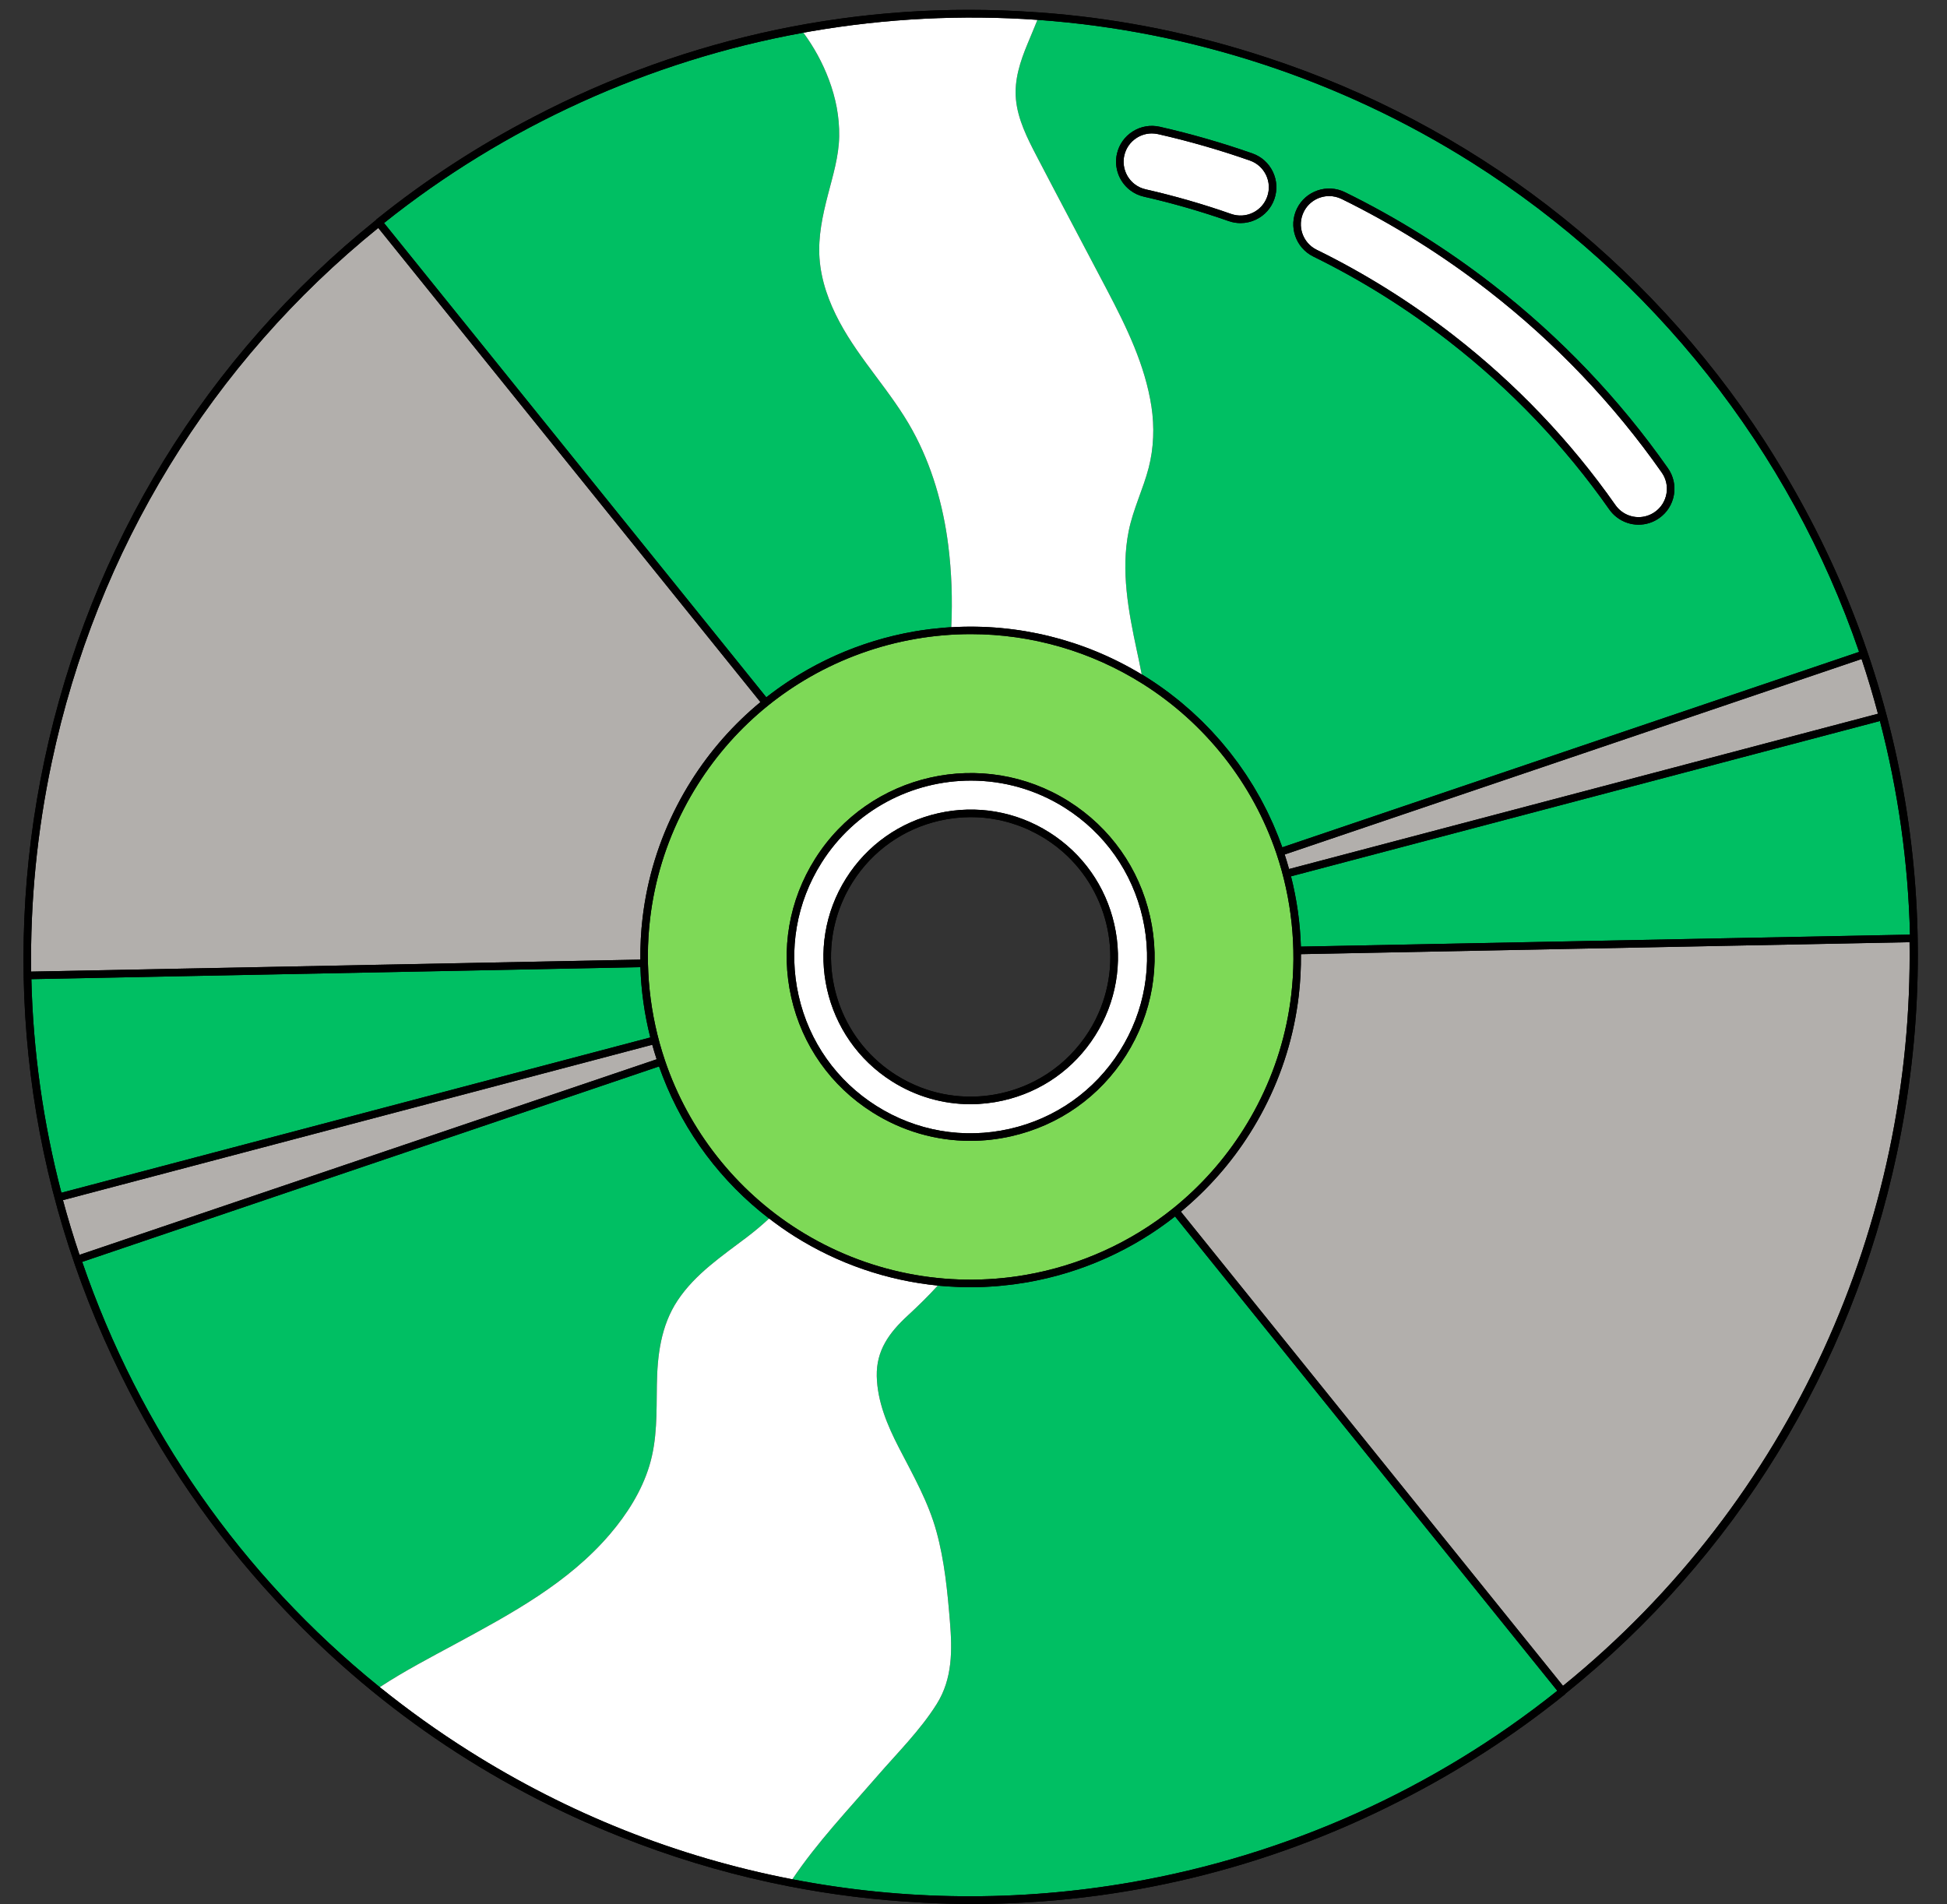
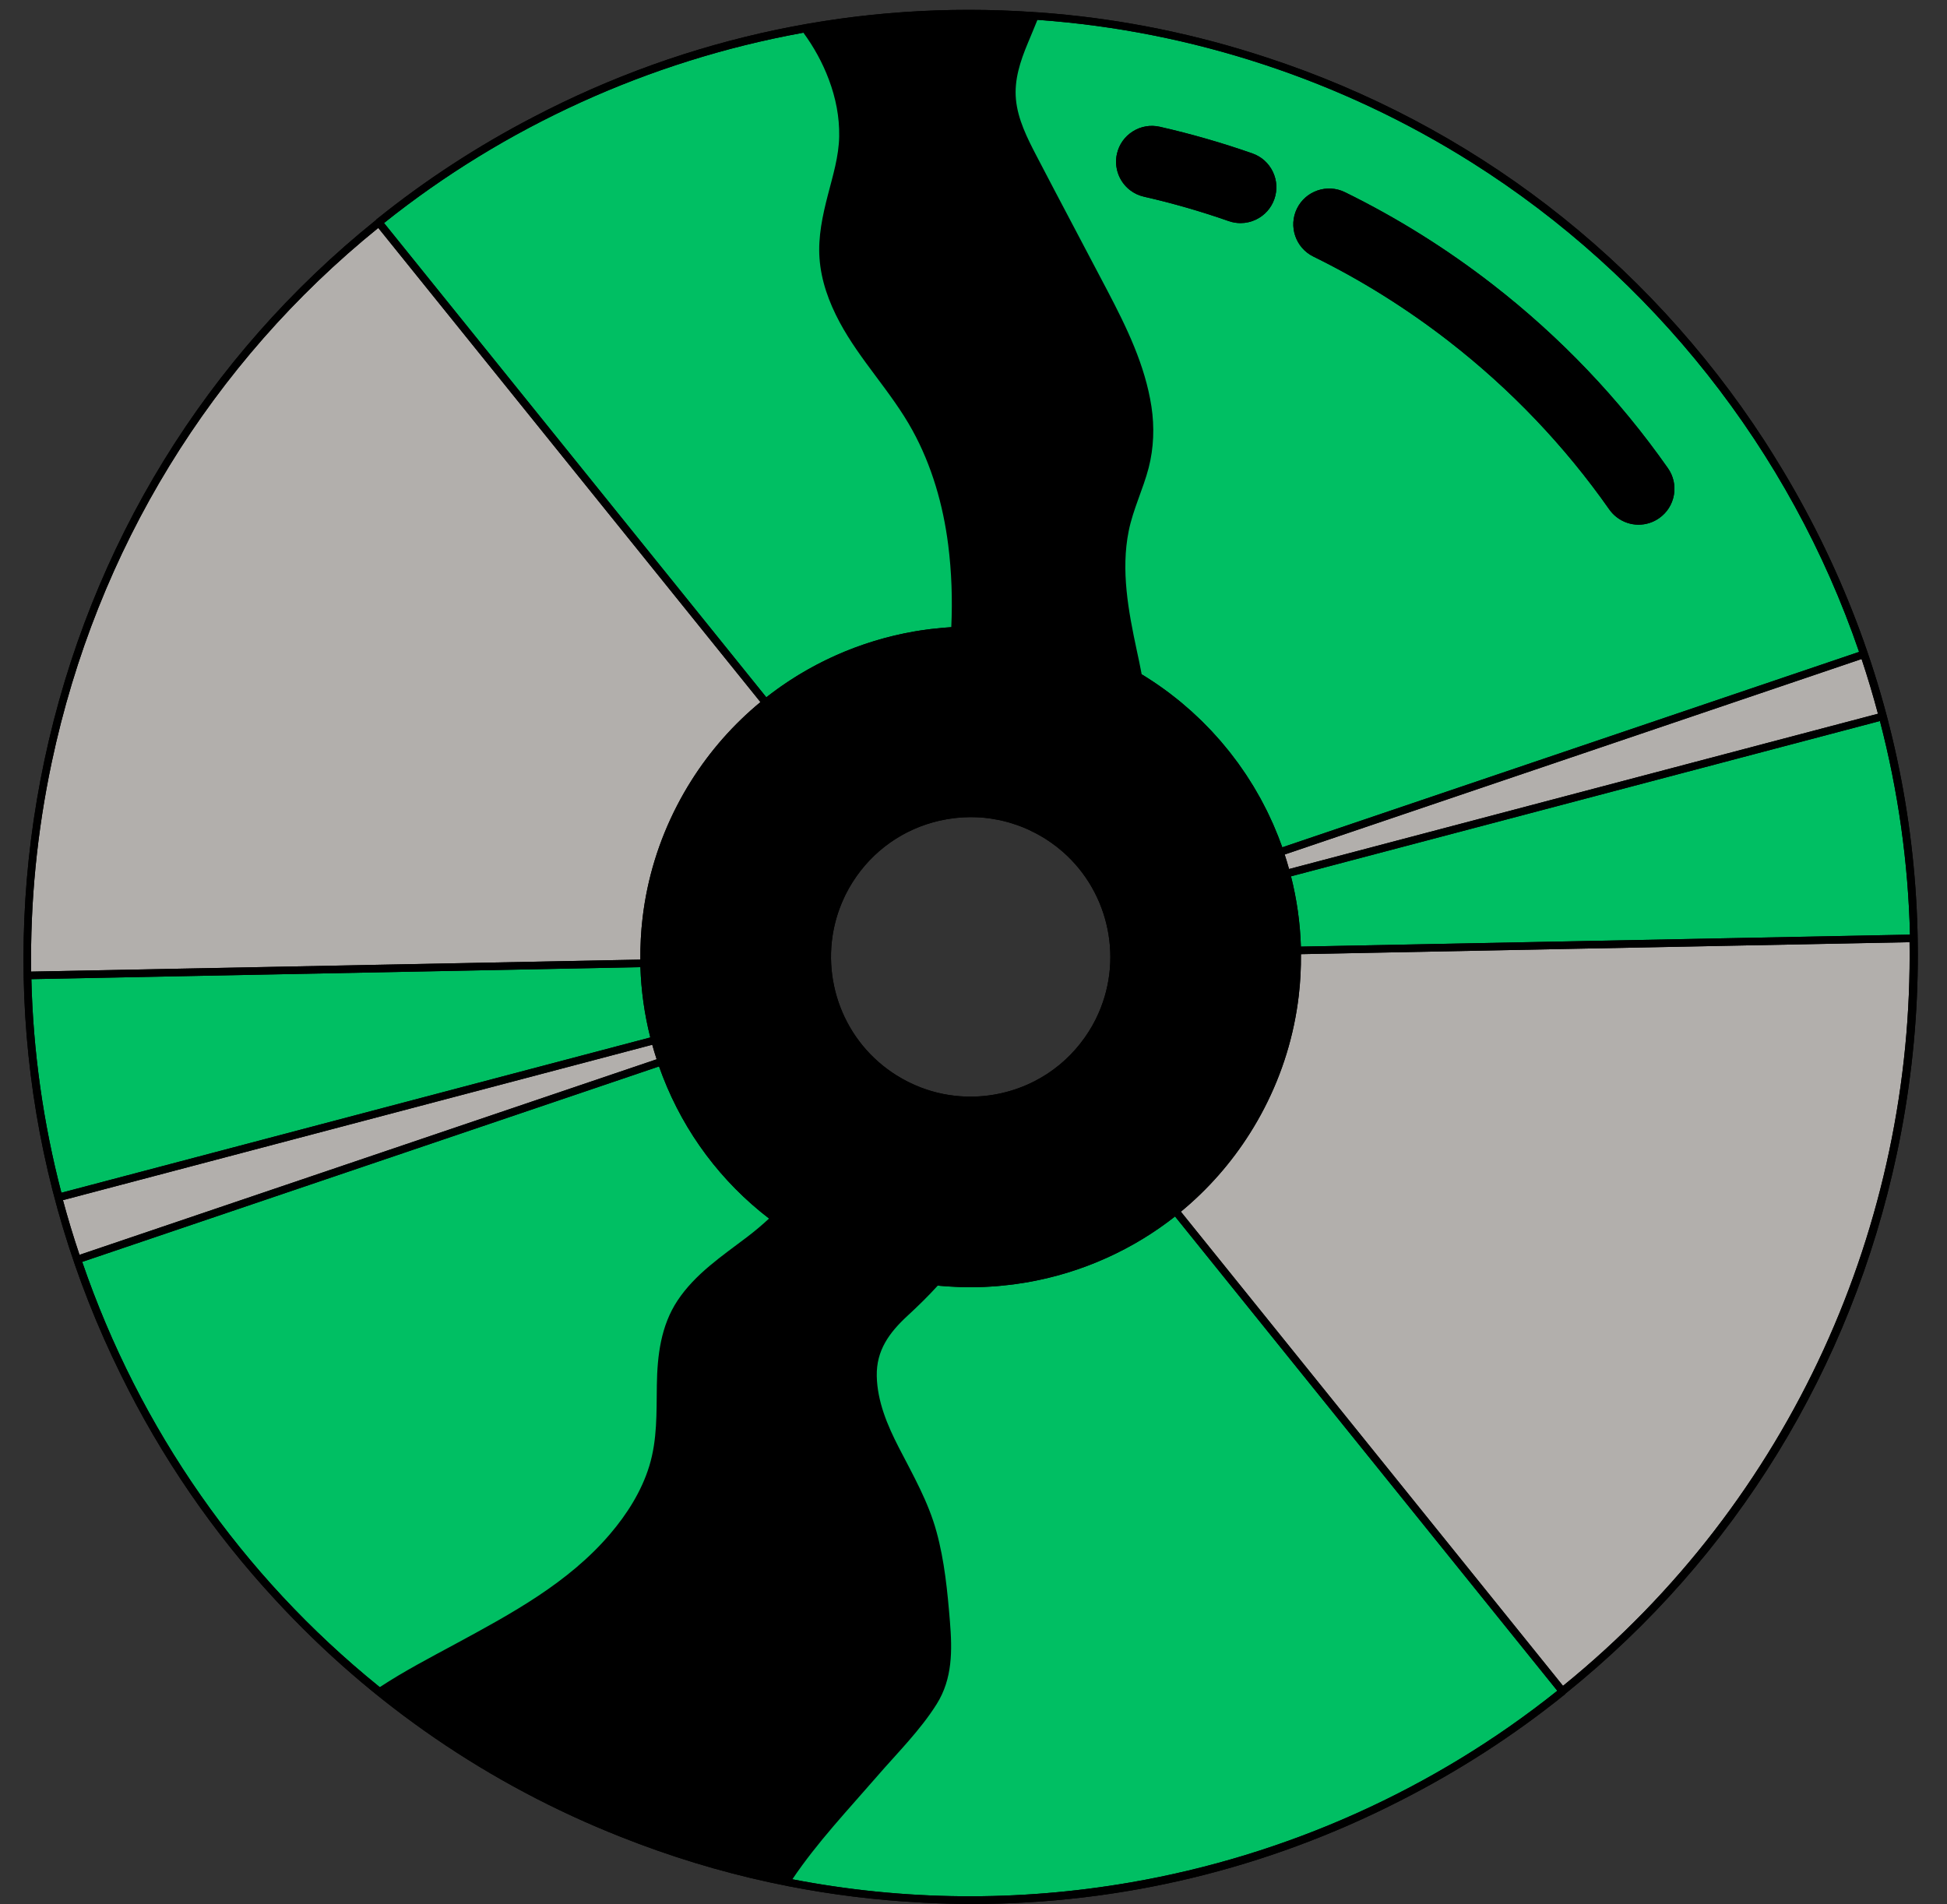
<svg xmlns="http://www.w3.org/2000/svg" fill="#000000" height="502.6" preserveAspectRatio="xMidYMid meet" version="1" viewBox="-6.2 -2.6 513.9 502.6" width="513.9" zoomAndPan="magnify">
  <rect x="-6.2" y="-2.6" width="513.9" height="502.6" fill="#333333" stroke="none" />
  <g id="change1_1">
    <path d="M464.519,121.793c-0.083-0.139-0.167-0.279-0.251-0.418c-0.855-1.422-1.724-2.838-2.61-4.247 c-0.041-0.066-0.083-0.131-0.124-0.196c-0.668-1.061-1.328-2.126-2.013-3.18C428.11,65.443,382.074,30.205,328.067,12.56 c-0.036-0.012-0.072-0.024-0.108-0.036c-1.053-0.344-2.107-0.686-3.167-1.017c-18.41-5.791-37.459-9.452-56.696-10.826 c-0.471-0.034-0.944-0.058-1.416-0.089c-45.82-3.161-91.284,6.345-132.175,27.746c-14.636,7.605-28.517,16.643-41.373,27.003 c-0.057,0.046-0.09,0.114-0.132,0.173C48.294,91.469,17.568,141.289,5.512,198.168c-11.751,55.443-4.565,111.95,20.14,162.002 c10.667,21.774,24.421,41.832,40.861,59.579c25.355,27.522,56.4,48.813,91.208,62.554c1.452,0.579,2.912,1.134,4.374,1.685 c0.139,0.052,0.275,0.108,0.414,0.159c12.851,4.816,26.084,8.565,39.635,11.204c11.362,2.212,22.801,3.614,34.277,4.23 c0.425,0.024,0.851,0.055,1.276,0.077c0.247,0.012,0.494,0.018,0.741,0.029c4.026,0.195,8.048,0.303,12.064,0.303 c39.13,0,77.613-9.239,112.792-27.212c15.446-7.832,30.071-17.255,43.579-28.144c0.065-0.053,0.102-0.124,0.148-0.19 c44.695-35.953,75.414-85.766,87.467-142.636C507.674,239.602,497.013,176.057,464.519,121.793z M283.099,266.25 c-0.026,0.052-0.049,0.106-0.075,0.158c-0.209,0.42-0.435,0.835-0.662,1.25c-0.076,0.139-0.145,0.28-0.223,0.418 c-0.201,0.357-0.419,0.709-0.634,1.062c-0.11,0.18-0.212,0.364-0.325,0.543c-0.705,1.117-1.467,2.185-2.275,3.208 c-3.281,4.157-7.37,7.514-12.027,9.901c-2.739,1.403-5.672,2.475-8.753,3.171c-3.067,0.693-6.16,0.987-9.221,0.902 c-4.135-0.116-8.212-0.927-12.086-2.418c-2.247-0.865-4.426-1.957-6.508-3.272c-1.637-1.034-3.163-2.177-4.578-3.412 c-12.289-10.729-16.084-28.485-9.158-43.336c0.101-0.217,0.198-0.435,0.304-0.651c0.034-0.069,0.064-0.14,0.099-0.209 c0.195-0.392,0.407-0.779,0.618-1.167c0.091-0.166,0.174-0.335,0.267-0.501c0.165-0.292,0.344-0.579,0.518-0.869 c0.146-0.243,0.284-0.489,0.436-0.729c5.261-8.331,13.449-14.115,23.057-16.286c0.647-0.146,1.296-0.272,1.946-0.384 c0.193-0.033,0.385-0.057,0.578-0.087c0.454-0.07,0.908-0.137,1.362-0.191c0.241-0.028,0.482-0.049,0.723-0.073 c0.408-0.04,0.815-0.076,1.223-0.102c0.257-0.017,0.514-0.028,0.772-0.039c0.393-0.017,0.786-0.028,1.179-0.033 c0.237-0.003,0.475-0.003,0.712-0.001c0.728,0.006,1.455,0.028,2.179,0.077c0.041,0.003,0.083,0.003,0.124,0.006 c0.758,0.054,1.513,0.139,2.265,0.241c0.207,0.028,0.414,0.06,0.62,0.091c0.383,0.058,0.763,0.133,1.144,0.204 c0.232,0.043,0.466,0.077,0.698,0.124c0.151,0.031,0.303,0.057,0.454,0.09c0.734,0.161,1.464,0.346,2.188,0.552 c0.181,0.052,0.361,0.109,0.541,0.164c0.584,0.176,1.164,0.367,1.74,0.572c0.183,0.065,0.367,0.128,0.549,0.196 c0.711,0.266,1.415,0.552,2.111,0.863c0.126,0.056,0.25,0.119,0.375,0.177c0.587,0.271,1.169,0.558,1.745,0.861 c0.189,0.099,0.378,0.199,0.566,0.302c0.676,0.37,1.345,0.755,2.003,1.169c0.007,0.004,0.013,0.008,0.02,0.012 c0.493,0.311,0.976,0.635,1.451,0.966c0.027,0.019,0.056,0.036,0.083,0.055c0.249,0.175,0.488,0.361,0.732,0.541 c0.261,0.194,0.528,0.383,0.783,0.582c0.125,0.097,0.243,0.201,0.367,0.3c0.37,0.297,0.739,0.595,1.095,0.904 c0.018,0.016,0.035,0.033,0.053,0.048C286.75,233.094,290.481,251.252,283.099,266.25z" />
  </g>
  <g id="change2_1">
    <path d="M167.119,277.016L14.786,328.637c-1.605-4.774-3.064-9.587-4.37-14.438l155.545-41.02 C166.316,274.467,166.706,275.746,167.119,277.016z M7.46,198.581c-3.901,18.406-5.693,36.93-5.441,55.293l160.805-3.167 c-0.037-3.68,0.15-7.357,0.58-10.999c1.224-10.383,4.292-20.376,9.118-29.702c1.142-2.213,2.407-4.42,3.76-6.564 c4.975-7.879,11.112-14.836,18.232-20.713L93.642,57.564C49.625,93.194,19.365,142.416,7.46,198.581z M332.883,222.963 c0.413,1.269,0.802,2.546,1.155,3.833l155.44-40.992c-1.294-4.84-2.725-9.658-4.324-14.444L332.883,222.963z M497.817,246.108 l-160.642,3.159c0.037,3.682-0.15,7.362-0.581,11.005c-1.224,10.384-4.291,20.376-9.115,29.698 c-1.145,2.218-2.411,4.426-3.763,6.568c-4.971,7.873-11.108,14.829-18.229,20.709l100.862,125.16 C466.73,393.42,498.858,320.231,497.817,246.108z" fill="#b2afac" />
  </g>
  <g id="change3_1">
    <path d="M265.059,8.858c-1.962,4.71-3.595,9.61-3.107,14.778c0.488,5.258,2.997,10.247,5.407,14.867 c6.174,11.87,12.478,23.68,18.691,35.541c5.109,9.749,9.988,19.717,11.671,30.701c0.807,5.328,0.617,10.904-0.737,16.142 c-1.464,5.656-4.113,10.934-5.268,16.68c-2.111,10.416-0.07,21.211,2.111,31.428c0.428,2.012,0.916,4.182,1.314,6.403 c0.259,0.149,0.508,0.309,0.767,0.468c0.209,0.129,0.428,0.269,0.647,0.408c2.098,1.327,4.133,2.741,6.101,4.235 c0.17,0.129,0.334,0.267,0.503,0.398c0.798,0.615,1.592,1.236,2.367,1.878c0.371,0.307,0.729,0.63,1.095,0.943 c0.562,0.481,1.13,0.958,1.679,1.453c0.429,0.387,0.843,0.79,1.265,1.185c0.47,0.44,0.946,0.874,1.405,1.324 c0.441,0.431,0.865,0.878,1.295,1.319c0.424,0.433,0.855,0.86,1.269,1.302c0.427,0.455,0.837,0.924,1.254,1.387 c0.401,0.446,0.809,0.886,1.2,1.34c0.402,0.466,0.788,0.945,1.18,1.42c0.388,0.469,0.782,0.934,1.161,1.411 c0.371,0.468,0.725,0.947,1.086,1.422c0.381,0.501,0.767,0.999,1.137,1.508c0.335,0.462,0.655,0.934,0.981,1.402 c0.376,0.539,0.756,1.075,1.12,1.623c0.3,0.452,0.585,0.913,0.877,1.37c0.37,0.58,0.743,1.158,1.099,1.746 c0.264,0.437,0.514,0.881,0.771,1.323c0.363,0.624,0.727,1.247,1.075,1.88c0.229,0.418,0.446,0.843,0.668,1.265 c0.354,0.671,0.707,1.341,1.044,2.021c0.196,0.396,0.379,0.798,0.569,1.196c0.342,0.719,0.682,1.439,1.005,2.168 c0.164,0.371,0.317,0.748,0.476,1.122c0.327,0.769,0.65,1.539,0.955,2.317c0.135,0.345,0.26,0.694,0.391,1.041 c0.225,0.597,0.461,1.189,0.673,1.791l152.24-51.583c-18.223-53.206-54.461-99.033-102.121-129.127 c-34.464-21.767-74.028-34.793-114.418-37.69c-0.11-0.01-0.219-0.02-0.329-0.02C266.792,4.725,265.916,6.796,265.059,8.858z M336.123,52.46c2.297-4.684,7.977-6.626,12.662-4.328c13.731,6.736,26.869,14.95,39.051,24.412 c17.824,13.845,33.371,30.147,46.208,48.452c1.451,2.069,2.01,4.579,1.573,7.068c-0.437,2.489-1.817,4.659-3.886,6.111 c-1.645,1.154-3.544,1.728-5.438,1.728c-2.045,0-4.085-0.669-5.797-1.999c-0.744-0.578-1.398-1.266-1.943-2.043 c-11.754-16.758-25.994-31.687-42.323-44.372c-11.167-8.674-23.204-16.2-35.777-22.367C335.768,62.819,333.827,57.139,336.123,52.46 z M329.757,42.728c1.095,2.278,1.236,4.846,0.4,7.231s-2.552,4.301-4.83,5.396c-1.299,0.624-2.692,0.939-4.092,0.939 c-1.055,0-2.114-0.179-3.139-0.538c-7.282-2.555-14.803-4.721-22.355-6.437c-1.361-0.309-2.607-0.897-3.704-1.749 c-2.892-2.247-4.237-6.005-3.425-9.574c0.56-2.464,2.046-4.563,4.185-5.909c2.138-1.347,4.673-1.779,7.138-1.219 c8.243,1.873,16.461,4.239,24.425,7.033C326.746,38.734,328.662,40.449,329.757,42.728z M95.164,56.268 C127,30.825,165.09,13.488,205.37,6.119c0.159-0.03,0.319-0.06,0.478-0.09c2.748,3.754,5.039,7.867,6.742,12.418 c1.802,4.82,2.798,9.799,2.709,14.957c-0.09,5.258-1.673,10.386-2.977,15.435c-1.404,5.427-2.619,11.044-2.221,16.69 c0.428,6.015,2.48,11.631,5.308,16.909c5.437,10.147,13.682,18.452,19.219,28.54c5.109,9.271,8.116,19.757,9.44,30.223 c0.916,7.21,1.155,14.479,0.817,21.749c-0.03,0.01-0.07,0.01-0.099,0.01c-0.331,0.02-0.662,0.05-0.992,0.074 c-0.343,0.025-0.686,0.048-1.029,0.077c-1.097,0.092-2.19,0.204-3.278,0.336c-0.247,0.03-0.493,0.064-0.74,0.096 c-1.198,0.155-2.391,0.327-3.571,0.533c-0.902,0.156-1.801,0.327-2.696,0.511c-0.341,0.07-0.678,0.151-1.018,0.225 c-0.549,0.12-1.099,0.236-1.645,0.366c-0.461,0.11-0.918,0.233-1.377,0.35c-0.424,0.108-0.85,0.211-1.272,0.325 c-0.486,0.132-0.968,0.277-1.452,0.417c-0.39,0.113-0.782,0.221-1.17,0.339c-0.49,0.15-0.975,0.311-1.462,0.47 c-0.38,0.123-0.761,0.241-1.139,0.369c-0.481,0.163-0.958,0.339-1.437,0.51c-0.379,0.136-0.759,0.267-1.135,0.408 c-0.467,0.175-0.929,0.361-1.393,0.544c-0.385,0.152-0.772,0.3-1.155,0.457c-0.449,0.184-0.893,0.379-1.339,0.571 c-0.391,0.168-0.784,0.333-1.173,0.507c-0.432,0.193-0.86,0.396-1.289,0.597c-0.398,0.186-0.797,0.369-1.192,0.561 c-0.413,0.2-0.821,0.41-1.23,0.616c-0.406,0.205-0.812,0.408-1.215,0.619c-0.393,0.206-0.781,0.42-1.171,0.633 c-0.413,0.225-0.827,0.448-1.236,0.68c-0.373,0.211-0.742,0.429-1.112,0.646c-0.419,0.245-0.839,0.49-1.255,0.743 c-0.355,0.216-0.706,0.438-1.057,0.659c-0.423,0.265-0.845,0.531-1.263,0.803c-0.338,0.22-0.672,0.447-1.007,0.672 c-0.425,0.286-0.851,0.572-1.271,0.866c-0.32,0.224-0.637,0.452-0.954,0.68c-0.427,0.306-0.852,0.614-1.273,0.928 c-0.306,0.228-0.608,0.461-0.911,0.693c-0.271,0.208-0.547,0.41-0.816,0.621L95.164,56.268z M114.035,431.331 c-6.702,3.625-13.583,7.2-19.996,11.422c-0.09-0.07-0.169-0.139-0.259-0.209c-36.118-29.227-63.174-67.954-78.281-112.049 l152.25-51.593c0.226,0.644,0.471,1.278,0.711,1.915c0.099,0.262,0.191,0.527,0.292,0.788c5.758,14.842,15.384,27.727,28.035,37.448 c-1.862,1.733-3.804,3.366-5.835,4.909c-6.612,5.019-13.643,9.699-18.313,16.73c-4.411,6.662-5.348,14.499-5.467,22.316 c-0.11,7.269,0.149,14.33-1.992,21.36c-2.031,6.652-5.885,12.726-10.366,17.974C143.809,415.259,128.743,423.364,114.035,431.331z M404.842,443.709c-32.503,25.981-71.45,43.467-112.696,50.597c-29.725,5.138-59.739,4.85-89.205-0.836 c6.532-9.719,14.728-18.363,22.386-27.206c5.328-6.154,11.362-12.119,15.704-19.04c4.212-6.702,4.123-14.23,3.495-21.828 c-0.647-7.947-1.424-15.973-3.545-23.69c-2.151-7.877-6.204-14.957-9.928-22.177c-3.027-5.885-5.686-12.159-5.836-18.871 c-0.139-6.811,3.296-11.482,8.126-15.943c2.818-2.599,5.497-5.218,7.986-7.966c0.249,0.03,0.498,0.06,0.747,0.08 c0.384,0.035,0.769,0.056,1.154,0.086c0.333,0.026,0.665,0.052,0.998,0.074c0.658,0.043,1.316,0.076,1.974,0.104 c0.339,0.015,0.677,0.031,1.016,0.042c0.671,0.021,1.342,0.03,2.013,0.035c0.239,0.002,0.478,0.013,0.717,0.013 c0.072,0,0.145-0.004,0.218-0.005c1.158-0.003,2.316-0.025,3.473-0.074c0.053-0.002,0.106-0.007,0.16-0.009 c1.077-0.048,2.152-0.119,3.227-0.207c0.302-0.025,0.603-0.054,0.905-0.082c0.858-0.079,1.715-0.171,2.571-0.276 c0.32-0.039,0.639-0.076,0.959-0.118c1.021-0.136,2.04-0.288,3.057-0.461c0.102-0.017,0.205-0.029,0.307-0.046 c1.517-0.262,3.022-0.574,4.519-0.915c0.278-0.063,0.557-0.12,0.834-0.186c0.462-0.11,0.92-0.233,1.38-0.35 c0.433-0.11,0.867-0.215,1.298-0.332c0.38-0.103,0.757-0.218,1.136-0.326c0.505-0.145,1.012-0.286,1.514-0.439 c0.33-0.101,0.656-0.211,0.985-0.316c0.548-0.175,1.097-0.347,1.641-0.533c0.295-0.1,0.586-0.209,0.88-0.312 c0.571-0.201,1.143-0.402,1.709-0.615c0.279-0.105,0.555-0.217,0.833-0.325c0.577-0.223,1.153-0.447,1.724-0.683 c0.269-0.111,0.536-0.229,0.804-0.343c0.573-0.243,1.146-0.486,1.713-0.741c0.27-0.121,0.538-0.25,0.807-0.374 c0.559-0.258,1.118-0.517,1.671-0.786c0.276-0.135,0.549-0.276,0.824-0.413c0.538-0.269,1.076-0.539,1.608-0.82 c0.289-0.152,0.575-0.311,0.862-0.466c0.51-0.276,1.02-0.553,1.525-0.839c0.307-0.174,0.611-0.355,0.916-0.532 c0.475-0.277,0.949-0.554,1.419-0.84c0.334-0.203,0.663-0.412,0.994-0.62c0.431-0.271,0.862-0.541,1.288-0.819 c0.363-0.237,0.722-0.48,1.082-0.723c0.384-0.259,0.768-0.517,1.148-0.783c0.395-0.275,0.785-0.557,1.176-0.84 c0.333-0.241,0.666-0.481,0.996-0.727c0.43-0.32,0.855-0.648,1.28-0.976c0.184-0.143,0.373-0.28,0.556-0.424L404.842,443.709z M2.077,255.865l160.758-3.167c0.196,6.246,1.073,12.479,2.611,18.557L10.007,312.247C5.194,293.793,2.527,274.834,2.077,255.865z M489.998,187.725c4.813,18.454,7.479,37.414,7.93,56.389l-160.762,3.162c-0.196-6.244-1.073-12.476-2.611-18.557L489.998,187.725z" fill="#00bf63" />
  </g>
  <g id="change4_1">
-     <path d="M322.033,295.475c1.322-2.093,2.558-4.251,3.675-6.415c4.717-9.113,7.713-18.875,8.909-29.021 c1.477-12.492,0.119-25.421-3.927-37.39c-6.227-18.417-18.73-34.289-35.205-44.692c-13.716-8.661-29.454-13.169-45.433-13.169 c-4.839,0-9.696,0.413-14.53,1.249l0,0c-9.816,1.695-19.256,5.101-27.848,10.005c-3.905,2.229-7.635,4.767-11.145,7.595 c-7.279,5.87-13.524,12.891-18.561,20.868c-1.323,2.095-2.558,4.252-3.672,6.411c-4.718,9.117-7.716,18.881-8.911,29.025 c-1.476,12.499-0.117,25.427,3.93,37.386c6.229,18.422,18.73,34.295,35.202,44.696c17.869,11.283,39.167,15.516,59.97,11.918 c14.286-2.47,27.769-8.557,38.989-17.603C310.755,310.465,316.999,303.445,322.033,295.475z M291.041,275.904 c-6.922,10.964-17.699,18.575-30.346,21.432c-3.585,0.809-7.199,1.21-10.786,1.21c-9.068,0-17.969-2.556-25.825-7.517 c-10.963-6.921-18.573-17.697-21.43-30.343s-0.618-25.648,6.303-36.612c14.29-22.63,44.327-29.42,66.962-15.133 c10.963,6.924,18.573,17.703,21.429,30.35C300.204,251.94,297.964,264.943,291.041,275.904z" fill="#7ed957" />
-   </g>
+     </g>
  <g id="change5_1">
-     <path d="M212.59,18.447c-1.703-4.551-3.993-8.664-6.742-12.418c0.667-0.119,1.334-0.239,2.012-0.359 c19.737-3.406,39.842-4.431,59.769-3.027c-0.837,2.081-1.713,4.153-2.569,6.214c-1.962,4.71-3.595,9.61-3.107,14.778 c0.488,5.258,2.997,10.247,5.407,14.867c6.174,11.87,12.478,23.68,18.691,35.541c5.109,9.749,9.988,19.717,11.671,30.701 c0.807,5.328,0.617,10.904-0.737,16.142c-1.464,5.656-4.113,10.934-5.268,16.68c-2.111,10.416-0.07,21.211,2.111,31.428 c0.428,2.012,0.916,4.182,1.314,6.403c0.003,0.012,0.004,0.025,0.007,0.037c-15.197-9.206-32.693-13.507-50.266-12.462 c0-0.008,0.001-0.015,0.001-0.023c0.339-7.269,0.1-14.539-0.817-21.749c-1.324-10.466-4.332-20.952-9.44-30.223 c-5.537-10.088-13.782-18.393-19.219-28.54c-2.828-5.278-4.88-10.894-5.308-16.909c-0.398-5.646,0.817-11.263,2.221-16.69 c1.305-5.049,2.888-10.177,2.977-15.435C215.388,28.246,214.393,23.267,212.59,18.447z M225.327,466.264 c5.328-6.154,11.362-12.119,15.704-19.04c4.212-6.702,4.123-14.23,3.495-21.828c-0.647-7.947-1.424-15.973-3.545-23.69 c-2.151-7.877-6.204-14.957-9.928-22.177c-3.027-5.885-5.686-12.159-5.836-18.871c-0.139-6.811,3.296-11.482,8.126-15.943 c2.818-2.599,5.497-5.218,7.986-7.966c0.001-0.001,0.001-0.002,0.002-0.002c-13.353-1.33-26.317-5.739-37.88-13.04 c-2.297-1.451-4.511-3.014-6.652-4.665c-0.004,0.004-0.008,0.008-0.013,0.012c-1.862,1.733-3.804,3.366-5.835,4.909 c-6.612,5.019-13.643,9.699-18.313,16.73c-4.411,6.662-5.348,14.499-5.467,22.316c-0.11,7.269,0.149,14.33-1.992,21.36 c-2.031,6.652-5.885,12.726-10.366,17.974c-11.004,12.916-26.07,21.022-40.778,28.988c-6.702,3.625-13.583,7.2-19.996,11.422 c7.469,6.025,15.395,11.701,23.591,16.869c26.2,16.54,54.77,27.903,84.893,33.768c0.139,0.03,0.279,0.05,0.418,0.08 C209.473,483.751,217.669,475.107,225.327,466.264z M260.256,295.394c-12.128,2.74-24.597,0.59-35.108-6.049 c-10.513-6.636-17.812-16.971-20.551-29.097c-2.739-12.128-0.593-24.596,6.044-35.109c8.845-14.008,23.981-21.687,39.439-21.687 c8.492,0,17.08,2.316,24.775,7.175c10.512,6.64,17.812,16.976,20.551,29.104c2.738,12.13,0.591,24.598-6.049,35.11 C282.718,285.355,272.384,292.654,260.256,295.394z M217.132,229.234c-11.442,18.122-6.008,42.177,12.115,53.622 c6.289,3.971,13.417,6.017,20.678,6.017c2.874,0,5.769-0.321,8.64-0.97c10.128-2.287,18.758-8.381,24.3-17.158 c5.545-8.78,7.339-19.195,5.052-29.323c-2.288-10.128-8.383-18.759-17.162-24.303c-8.781-5.545-19.196-7.337-29.321-5.049 C231.307,214.359,222.676,220.455,217.132,229.234z M341.329,63.333c12.694,6.227,24.846,13.824,36.12,22.582 c16.487,12.806,30.864,27.88,42.733,44.802c0.431,0.615,0.947,1.158,1.534,1.614c2.604,2.022,6.168,2.108,8.87,0.213 c1.634-1.146,2.723-2.859,3.069-4.824c0.345-1.965-0.096-3.947-1.242-5.58c-12.723-18.142-28.132-34.299-45.799-48.022 c-12.075-9.38-25.098-17.521-38.706-24.197c-1.055-0.517-2.174-0.762-3.277-0.762c-2.763,0-5.423,1.537-6.719,4.18 C336.098,57.031,337.631,61.516,341.329,63.333z M323.702,39.778c-7.893-2.769-16.038-5.114-24.208-6.97 c-0.555-0.126-1.115-0.188-1.67-0.188c-1.392,0-2.758,0.391-3.965,1.151c-1.688,1.063-2.862,2.72-3.304,4.665 c-0.641,2.818,0.421,5.786,2.705,7.56l0,0c0.865,0.672,1.848,1.136,2.923,1.379c7.625,1.733,15.22,3.92,22.573,6.5 c1.883,0.661,3.91,0.548,5.708-0.316c1.799-0.864,3.153-2.377,3.813-4.26c0.661-1.883,0.548-3.911-0.316-5.709 C327.097,41.791,325.584,40.438,323.702,39.778z" fill="#ffffff" />
-   </g>
+     </g>
  <g id="change1_2">
    <path d="M464.519,121.793c-0.083-0.139-0.167-0.279-0.251-0.418c-0.855-1.422-1.724-2.838-2.61-4.247 c-0.041-0.066-0.083-0.131-0.124-0.196c-0.668-1.061-1.328-2.126-2.013-3.18C428.11,65.443,382.074,30.205,328.067,12.56 c-0.036-0.012-0.072-0.024-0.108-0.036c-1.053-0.344-2.107-0.686-3.167-1.017c-18.41-5.791-37.459-9.452-56.696-10.826 c-0.471-0.034-0.944-0.058-1.416-0.089c-45.82-3.161-91.284,6.345-132.175,27.746c-14.636,7.605-28.517,16.643-41.373,27.003 c-0.057,0.046-0.09,0.114-0.132,0.173C48.294,91.469,17.568,141.289,5.512,198.168c-11.751,55.443-4.565,111.95,20.14,162.002 c10.667,21.774,24.421,41.832,40.861,59.579c25.355,27.522,56.4,48.813,91.208,62.554c1.452,0.579,2.912,1.134,4.374,1.685 c0.139,0.052,0.275,0.108,0.414,0.159c12.851,4.816,26.084,8.565,39.635,11.204c11.362,2.212,22.801,3.614,34.277,4.23 c0.425,0.024,0.851,0.055,1.276,0.077c0.247,0.012,0.494,0.018,0.741,0.029c4.026,0.195,8.048,0.303,12.064,0.303 c39.13,0,77.613-9.239,112.792-27.212c15.446-7.832,30.071-17.255,43.579-28.144c0.065-0.053,0.102-0.124,0.148-0.19 c44.695-35.953,75.414-85.766,87.467-142.636C507.674,239.602,497.013,176.057,464.519,121.793z M292.146,494.306 c-29.725,5.138-59.739,4.85-89.205-0.836c-0.14-0.03-0.279-0.05-0.418-0.08c-30.123-5.865-58.693-17.228-84.893-33.768 c-8.196-5.168-16.122-10.844-23.591-16.869c-0.09-0.07-0.169-0.139-0.259-0.209c-36.118-29.227-63.174-67.954-78.281-112.049 l152.25-51.593c0.226,0.644,0.471,1.278,0.711,1.915c0.099,0.262,0.191,0.527,0.292,0.788c5.758,14.842,15.384,27.727,28.035,37.448 c0.004-0.004,0.008-0.008,0.013-0.012c2.14,1.651,4.354,3.215,6.652,4.665c11.563,7.301,24.527,11.71,37.88,13.04 c-0.001,0.001-0.001,0.002-0.002,0.002c0.249,0.03,0.498,0.06,0.747,0.08c0.384,0.035,0.769,0.056,1.154,0.086 c0.333,0.026,0.665,0.052,0.998,0.074c0.658,0.043,1.316,0.076,1.974,0.104c0.339,0.015,0.677,0.031,1.016,0.042 c0.671,0.021,1.342,0.03,2.013,0.035c0.239,0.002,0.478,0.013,0.717,0.013c0.072,0,0.145-0.004,0.218-0.005 c1.158-0.003,2.316-0.025,3.473-0.074c0.053-0.002,0.106-0.007,0.16-0.009c1.077-0.048,2.152-0.119,3.227-0.207 c0.302-0.025,0.603-0.054,0.905-0.082c0.858-0.079,1.715-0.171,2.571-0.276c0.32-0.039,0.639-0.076,0.959-0.118 c1.021-0.136,2.04-0.288,3.057-0.461c0.102-0.017,0.205-0.029,0.307-0.046c1.517-0.262,3.022-0.574,4.519-0.915 c0.278-0.063,0.557-0.12,0.834-0.186c0.462-0.11,0.92-0.233,1.38-0.35c0.433-0.11,0.867-0.215,1.298-0.332 c0.38-0.103,0.757-0.218,1.136-0.326c0.505-0.145,1.012-0.286,1.514-0.439c0.33-0.101,0.656-0.211,0.985-0.316 c0.548-0.175,1.097-0.347,1.641-0.533c0.295-0.1,0.586-0.209,0.88-0.312c0.571-0.201,1.143-0.402,1.709-0.615 c0.279-0.105,0.555-0.217,0.833-0.325c0.577-0.223,1.153-0.447,1.724-0.683c0.269-0.111,0.536-0.229,0.804-0.343 c0.573-0.243,1.146-0.486,1.713-0.741c0.27-0.121,0.538-0.25,0.807-0.374c0.559-0.258,1.118-0.517,1.671-0.786 c0.276-0.135,0.549-0.276,0.824-0.413c0.538-0.269,1.076-0.539,1.608-0.82c0.289-0.152,0.575-0.311,0.862-0.466 c0.51-0.276,1.02-0.553,1.525-0.839c0.307-0.174,0.611-0.355,0.916-0.532c0.475-0.277,0.949-0.554,1.419-0.84 c0.334-0.203,0.663-0.412,0.994-0.62c0.431-0.271,0.862-0.541,1.288-0.819c0.363-0.237,0.722-0.48,1.082-0.723 c0.384-0.259,0.768-0.517,1.148-0.783c0.395-0.275,0.785-0.557,1.176-0.84c0.333-0.241,0.666-0.481,0.996-0.727 c0.43-0.32,0.855-0.648,1.28-0.976c0.184-0.143,0.373-0.28,0.556-0.424l100.896,125.203 C372.338,469.69,333.392,487.176,292.146,494.306z M10.416,314.199l155.545-41.02c0.354,1.289,0.744,2.567,1.157,3.837 L14.786,328.637C13.181,323.863,11.722,319.049,10.416,314.199z M205.37,6.119c0.159-0.03,0.319-0.06,0.478-0.09 c0.667-0.119,1.334-0.239,2.012-0.359c19.737-3.406,39.842-4.431,59.769-3.027c0.11,0,0.219,0.01,0.329,0.02 c40.39,2.898,79.954,15.923,114.419,37.691c47.66,30.093,83.897,75.921,102.121,129.127l-152.24,51.583 c-0.212-0.602-0.448-1.194-0.673-1.791c-0.131-0.347-0.256-0.696-0.391-1.041c-0.305-0.779-0.628-1.549-0.955-2.317 c-0.159-0.374-0.312-0.75-0.476-1.122c-0.322-0.729-0.663-1.449-1.005-2.168c-0.19-0.399-0.373-0.801-0.569-1.196 c-0.336-0.68-0.69-1.351-1.044-2.021c-0.222-0.422-0.439-0.847-0.668-1.265c-0.347-0.633-0.712-1.256-1.075-1.88 c-0.256-0.441-0.507-0.886-0.771-1.323c-0.356-0.589-0.729-1.166-1.099-1.746c-0.291-0.457-0.577-0.918-0.877-1.37 c-0.364-0.548-0.744-1.084-1.12-1.623c-0.326-0.468-0.646-0.94-0.981-1.402c-0.37-0.509-0.756-1.007-1.137-1.508 c-0.361-0.475-0.716-0.955-1.086-1.422c-0.378-0.477-0.772-0.942-1.161-1.411c-0.392-0.474-0.778-0.954-1.18-1.42 c-0.392-0.454-0.799-0.894-1.2-1.34c-0.417-0.464-0.827-0.933-1.254-1.387c-0.415-0.442-0.845-0.869-1.269-1.302 c-0.431-0.44-0.855-0.887-1.295-1.319c-0.46-0.45-0.936-0.884-1.405-1.324c-0.421-0.395-0.835-0.798-1.265-1.185 c-0.549-0.495-1.117-0.971-1.679-1.453c-0.366-0.313-0.723-0.636-1.095-0.943c-0.775-0.642-1.569-1.262-2.367-1.878 c-0.169-0.131-0.332-0.269-0.503-0.398c-1.968-1.494-4.002-2.909-6.101-4.235c-0.219-0.139-0.438-0.279-0.647-0.408 c-0.259-0.159-0.508-0.319-0.767-0.468c0.003,0.012,0.004,0.025,0.007,0.037c-15.197-9.206-32.693-13.507-50.266-12.462 c0-0.008,0.001-0.015,0.001-0.023c-0.03,0.01-0.07,0.01-0.099,0.01c-0.331,0.02-0.662,0.05-0.992,0.074 c-0.343,0.025-0.686,0.048-1.029,0.077c-1.097,0.092-2.19,0.204-3.278,0.336c-0.247,0.03-0.493,0.064-0.74,0.096 c-1.198,0.155-2.391,0.327-3.571,0.533c-0.902,0.156-1.801,0.327-2.696,0.511c-0.341,0.07-0.678,0.151-1.018,0.225 c-0.549,0.12-1.099,0.236-1.645,0.366c-0.461,0.11-0.918,0.233-1.377,0.35c-0.424,0.108-0.85,0.211-1.272,0.325 c-0.486,0.132-0.968,0.277-1.452,0.417c-0.39,0.113-0.782,0.221-1.17,0.339c-0.49,0.15-0.975,0.311-1.462,0.47 c-0.38,0.123-0.761,0.241-1.139,0.369c-0.481,0.163-0.958,0.339-1.437,0.51c-0.379,0.136-0.759,0.267-1.135,0.408 c-0.467,0.175-0.929,0.361-1.393,0.544c-0.385,0.152-0.772,0.3-1.155,0.457c-0.449,0.184-0.893,0.379-1.339,0.571 c-0.391,0.168-0.784,0.333-1.173,0.507c-0.432,0.193-0.86,0.396-1.289,0.597c-0.398,0.186-0.797,0.369-1.192,0.561 c-0.413,0.2-0.821,0.41-1.23,0.616c-0.406,0.205-0.812,0.408-1.215,0.619c-0.393,0.206-0.781,0.42-1.171,0.633 c-0.413,0.225-0.827,0.448-1.236,0.68c-0.373,0.211-0.742,0.429-1.112,0.646c-0.419,0.245-0.839,0.49-1.255,0.743 c-0.355,0.216-0.706,0.438-1.057,0.659c-0.423,0.265-0.845,0.531-1.263,0.803c-0.338,0.22-0.672,0.447-1.007,0.672 c-0.425,0.286-0.851,0.572-1.271,0.866c-0.32,0.224-0.637,0.452-0.954,0.68c-0.427,0.306-0.852,0.614-1.273,0.928 c-0.306,0.228-0.608,0.461-0.911,0.693c-0.271,0.208-0.547,0.41-0.816,0.621L95.164,56.268C127,30.825,165.09,13.488,205.37,6.119z M497.928,244.114l-160.762,3.162c-0.196-6.244-1.073-12.476-2.611-18.557l155.443-40.994 C494.811,206.179,497.477,225.139,497.928,244.114z M165.446,271.255L10.007,312.247c-4.813-18.454-7.48-37.412-7.93-56.382 l160.758-3.167C163.031,258.944,163.908,265.176,165.446,271.255z M303.474,316.338c-11.221,9.045-24.703,15.132-38.989,17.603 c-20.803,3.598-42.102-0.635-59.97-11.918c-16.472-10.401-28.974-26.274-35.202-44.696c-4.046-11.96-5.405-24.888-3.93-37.386 c1.196-10.144,4.193-19.908,8.911-29.025c1.114-2.159,2.349-4.316,3.672-6.411c5.037-7.977,11.282-14.998,18.561-20.868 c3.51-2.828,7.24-5.366,11.145-7.595c8.592-4.904,18.032-8.31,27.848-10.005l0,0c4.834-0.836,9.692-1.249,14.53-1.249 c15.979,0,31.718,4.508,45.433,13.169c16.475,10.403,28.978,26.275,35.205,44.692c4.046,11.969,5.404,24.899,3.927,37.39 c-1.196,10.145-4.192,19.908-8.909,29.021c-1.117,2.164-2.353,4.322-3.675,6.415C316.999,303.445,310.755,310.465,303.474,316.338z M334.038,226.796c-0.354-1.287-0.743-2.564-1.155-3.833l152.271-51.603c1.599,4.785,3.031,9.604,4.324,14.444L334.038,226.796z M93.642,57.564l100.873,125.164c-7.12,5.878-13.257,12.835-18.232,20.713c-1.354,2.144-2.618,4.351-3.76,6.564 c-4.826,9.326-7.894,19.319-9.118,29.702c-0.43,3.642-0.617,7.319-0.58,10.999L2.019,253.874 c-0.252-18.363,1.54-36.887,5.441-55.293C19.365,142.416,49.625,93.194,93.642,57.564z M406.349,442.407l-100.862-125.16 c7.122-5.88,13.258-12.836,18.229-20.709c1.352-2.141,2.618-4.35,3.763-6.568c4.824-9.322,7.891-19.314,9.115-29.698 c0.431-3.643,0.618-7.322,0.581-11.005l160.642-3.159C498.858,320.231,466.73,393.42,406.349,442.407z M275.918,208.942 c-22.634-14.288-52.671-7.498-66.962,15.133c-6.921,10.964-9.16,23.966-6.303,36.612c2.857,12.646,10.468,23.422,21.43,30.343 c7.856,4.962,16.757,7.517,25.825,7.517c3.586,0,7.201-0.401,10.786-1.21c12.647-2.857,23.424-10.469,30.346-21.432 c6.923-10.962,9.164-23.965,6.306-36.613C294.491,226.645,286.88,215.866,275.918,208.942z M225.148,289.345 c-10.513-6.636-17.812-16.971-20.551-29.097c-2.739-12.128-0.593-24.596,6.044-35.109c8.845-14.008,23.981-21.687,39.439-21.687 c8.492,0,17.08,2.316,24.775,7.175c10.512,6.64,17.812,16.976,20.551,29.104c2.738,12.13,0.591,24.598-6.049,35.11 c-6.638,10.514-16.973,17.814-29.1,20.553C248.128,298.134,235.659,295.984,225.148,289.345z M229.247,282.857 c6.289,3.971,13.417,6.017,20.678,6.017c2.874,0,5.769-0.321,8.64-0.97c10.128-2.287,18.758-8.381,24.3-17.158 c5.545-8.78,7.339-19.195,5.052-29.323c-2.288-10.128-8.383-18.759-17.162-24.303c-8.781-5.545-19.196-7.337-29.321-5.049 c-10.127,2.289-18.758,8.385-24.302,17.164C205.69,247.356,211.124,271.411,229.247,282.857z M258.126,285.961 c-3.067,0.693-6.16,0.987-9.221,0.902c-4.135-0.116-8.212-0.927-12.086-2.418c-2.247-0.865-4.426-1.957-6.508-3.272 c-1.637-1.034-3.163-2.177-4.578-3.412c-12.289-10.729-16.084-28.485-9.158-43.336c0.101-0.217,0.198-0.435,0.304-0.651 c0.034-0.069,0.064-0.14,0.099-0.209c0.195-0.392,0.407-0.779,0.618-1.167c0.091-0.166,0.174-0.335,0.267-0.501 c0.165-0.292,0.344-0.579,0.518-0.869c0.146-0.243,0.284-0.489,0.436-0.729c5.261-8.331,13.449-14.115,23.057-16.286 c0.647-0.146,1.296-0.272,1.946-0.384c0.193-0.033,0.385-0.057,0.578-0.087c0.454-0.07,0.908-0.137,1.362-0.191 c0.241-0.028,0.482-0.049,0.723-0.073c0.408-0.04,0.815-0.076,1.223-0.102c0.257-0.017,0.514-0.028,0.772-0.039 c0.393-0.017,0.786-0.028,1.179-0.033c0.237-0.003,0.475-0.003,0.712-0.001c0.728,0.006,1.455,0.028,2.179,0.077 c0.041,0.003,0.083,0.003,0.124,0.006c0.758,0.054,1.513,0.139,2.265,0.241c0.207,0.028,0.414,0.06,0.62,0.091 c0.383,0.058,0.763,0.133,1.144,0.204c0.232,0.043,0.466,0.077,0.698,0.124c0.151,0.031,0.303,0.057,0.454,0.09 c0.734,0.161,1.464,0.346,2.188,0.552c0.181,0.052,0.361,0.109,0.541,0.164c0.584,0.176,1.164,0.367,1.74,0.572 c0.183,0.065,0.367,0.128,0.549,0.196c0.711,0.266,1.415,0.552,2.111,0.863c0.126,0.056,0.25,0.119,0.375,0.177 c0.587,0.271,1.169,0.558,1.745,0.861c0.189,0.099,0.378,0.199,0.566,0.302c0.676,0.37,1.345,0.755,2.003,1.169 c0.007,0.004,0.013,0.008,0.02,0.012c0.493,0.311,0.976,0.635,1.451,0.966c0.027,0.019,0.056,0.036,0.083,0.055 c0.249,0.175,0.488,0.361,0.732,0.541c0.261,0.194,0.528,0.383,0.783,0.582c0.125,0.097,0.243,0.201,0.367,0.3 c0.37,0.297,0.739,0.595,1.095,0.904c0.018,0.016,0.035,0.033,0.053,0.048c12.495,10.894,16.227,29.052,8.844,44.05 c-0.026,0.052-0.049,0.106-0.075,0.158c-0.209,0.42-0.435,0.835-0.662,1.25c-0.076,0.139-0.145,0.28-0.223,0.418 c-0.201,0.357-0.419,0.709-0.634,1.062c-0.11,0.18-0.212,0.364-0.325,0.543c-0.705,1.117-1.467,2.185-2.275,3.208 c-3.281,4.157-7.37,7.514-12.027,9.901C264.14,284.193,261.208,285.265,258.126,285.961z M340.451,65.121 c12.573,6.167,24.61,13.693,35.777,22.367c16.329,12.684,30.569,27.613,42.323,44.372c0.545,0.778,1.199,1.465,1.943,2.043 c1.712,1.33,3.752,1.999,5.797,1.999c1.894,0,3.793-0.574,5.438-1.728c2.069-1.451,3.449-3.621,3.886-6.111 c0.437-2.49-0.122-5-1.573-7.068c-12.837-18.305-28.383-34.606-46.208-48.452c-12.181-9.463-25.32-17.676-39.051-24.412 c-4.685-2.297-10.365-0.355-12.662,4.328C333.827,57.139,335.768,62.819,340.451,65.121z M337.911,53.337 c1.296-2.643,3.957-4.18,6.719-4.18c1.103,0,2.222,0.245,3.277,0.762c13.609,6.677,26.632,14.818,38.706,24.197 c17.667,13.723,33.076,29.88,45.799,48.022c1.146,1.633,1.587,3.615,1.242,5.58c-0.345,1.965-1.435,3.679-3.069,4.824 c-2.702,1.895-6.266,1.809-8.87-0.213c-0.587-0.456-1.103-0.999-1.534-1.614c-11.869-16.922-26.246-31.995-42.733-44.802 c-11.274-8.757-23.426-16.355-36.12-22.582C337.631,61.516,336.098,57.031,337.911,53.337z M292.797,32.085 c-2.139,1.346-3.625,3.445-4.185,5.909c-0.812,3.57,0.533,7.328,3.425,9.574c1.097,0.852,2.343,1.44,3.704,1.749 c7.552,1.716,15.073,3.882,22.355,6.437c1.025,0.36,2.084,0.538,3.139,0.538c1.4,0,2.793-0.315,4.092-0.939 c2.278-1.095,3.993-3.011,4.83-5.396c0.837-2.385,0.695-4.953-0.4-7.231c-1.095-2.279-3.011-3.994-5.396-4.829 c-7.964-2.793-16.182-5.159-24.425-7.033C297.47,30.306,294.936,30.739,292.797,32.085z M328.277,49.299 c-0.66,1.883-2.014,3.396-3.813,4.26c-1.798,0.865-3.825,0.977-5.708,0.316c-7.353-2.58-14.948-4.767-22.573-6.5 c-1.075-0.244-2.059-0.708-2.923-1.379l0,0c-2.284-1.774-3.346-4.741-2.705-7.56c0.442-1.945,1.616-3.602,3.304-4.665 c1.207-0.76,2.573-1.151,3.965-1.151c0.556,0,1.115,0.062,1.67,0.188c8.17,1.856,16.315,4.202,24.208,6.97 c1.882,0.659,3.395,2.013,4.26,3.812C328.826,45.389,328.938,47.416,328.277,49.299z" />
  </g>
</svg>